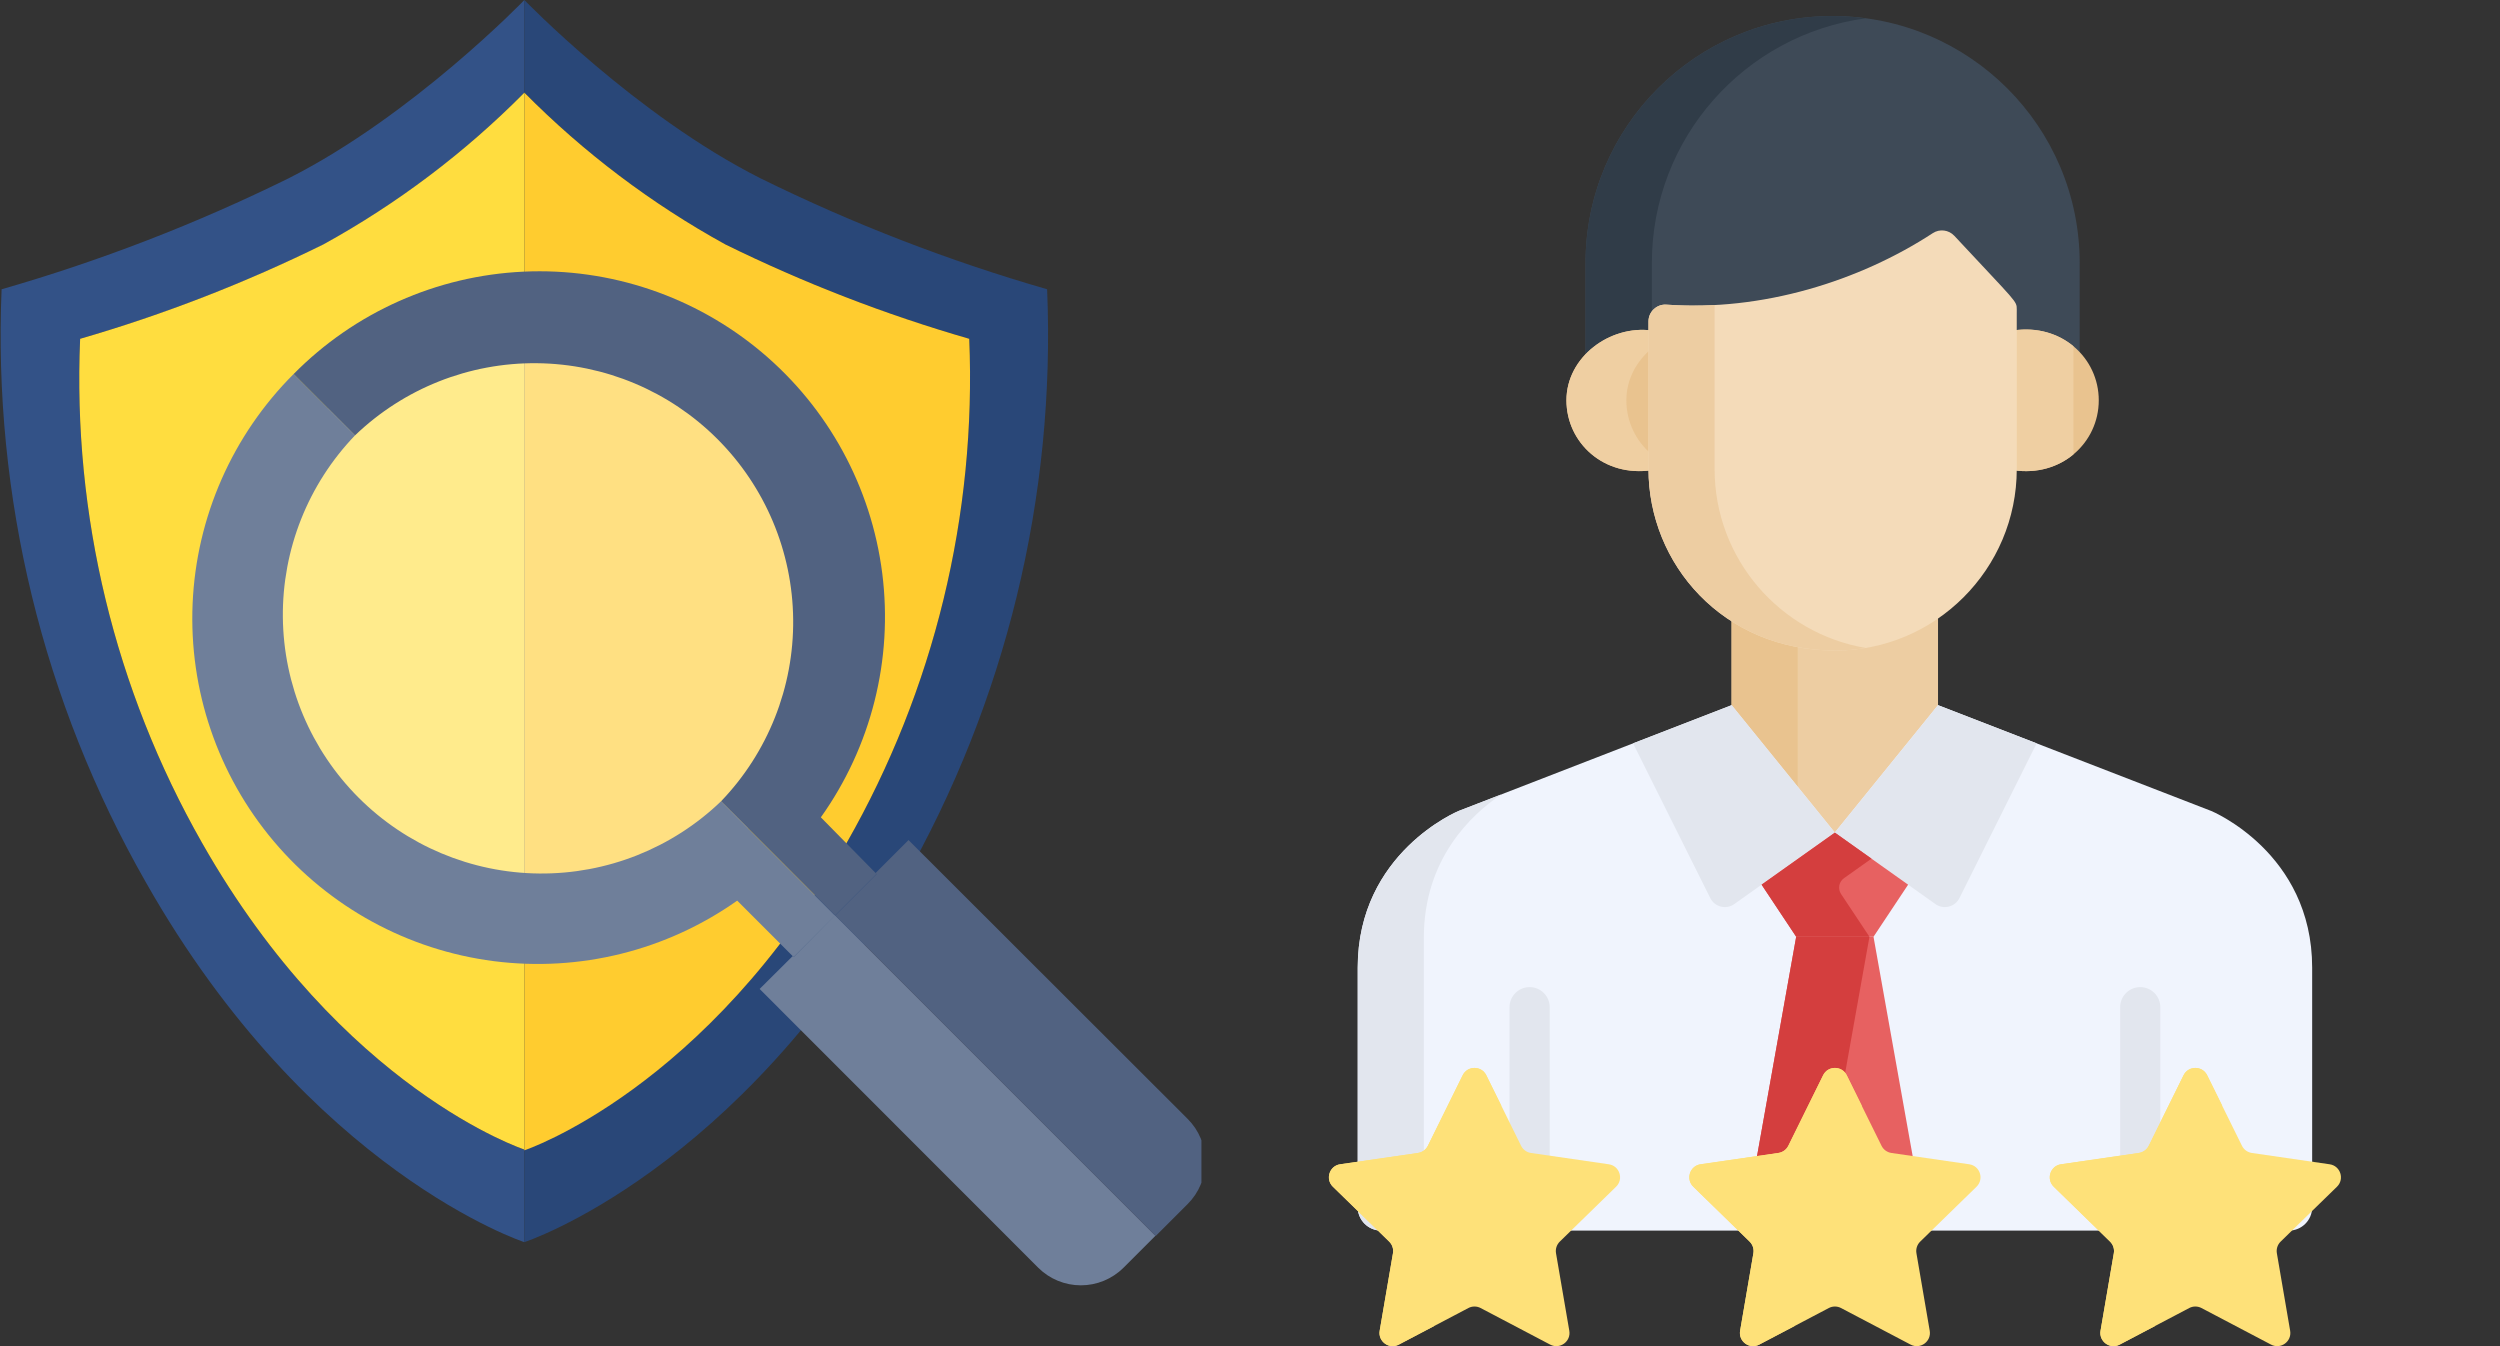
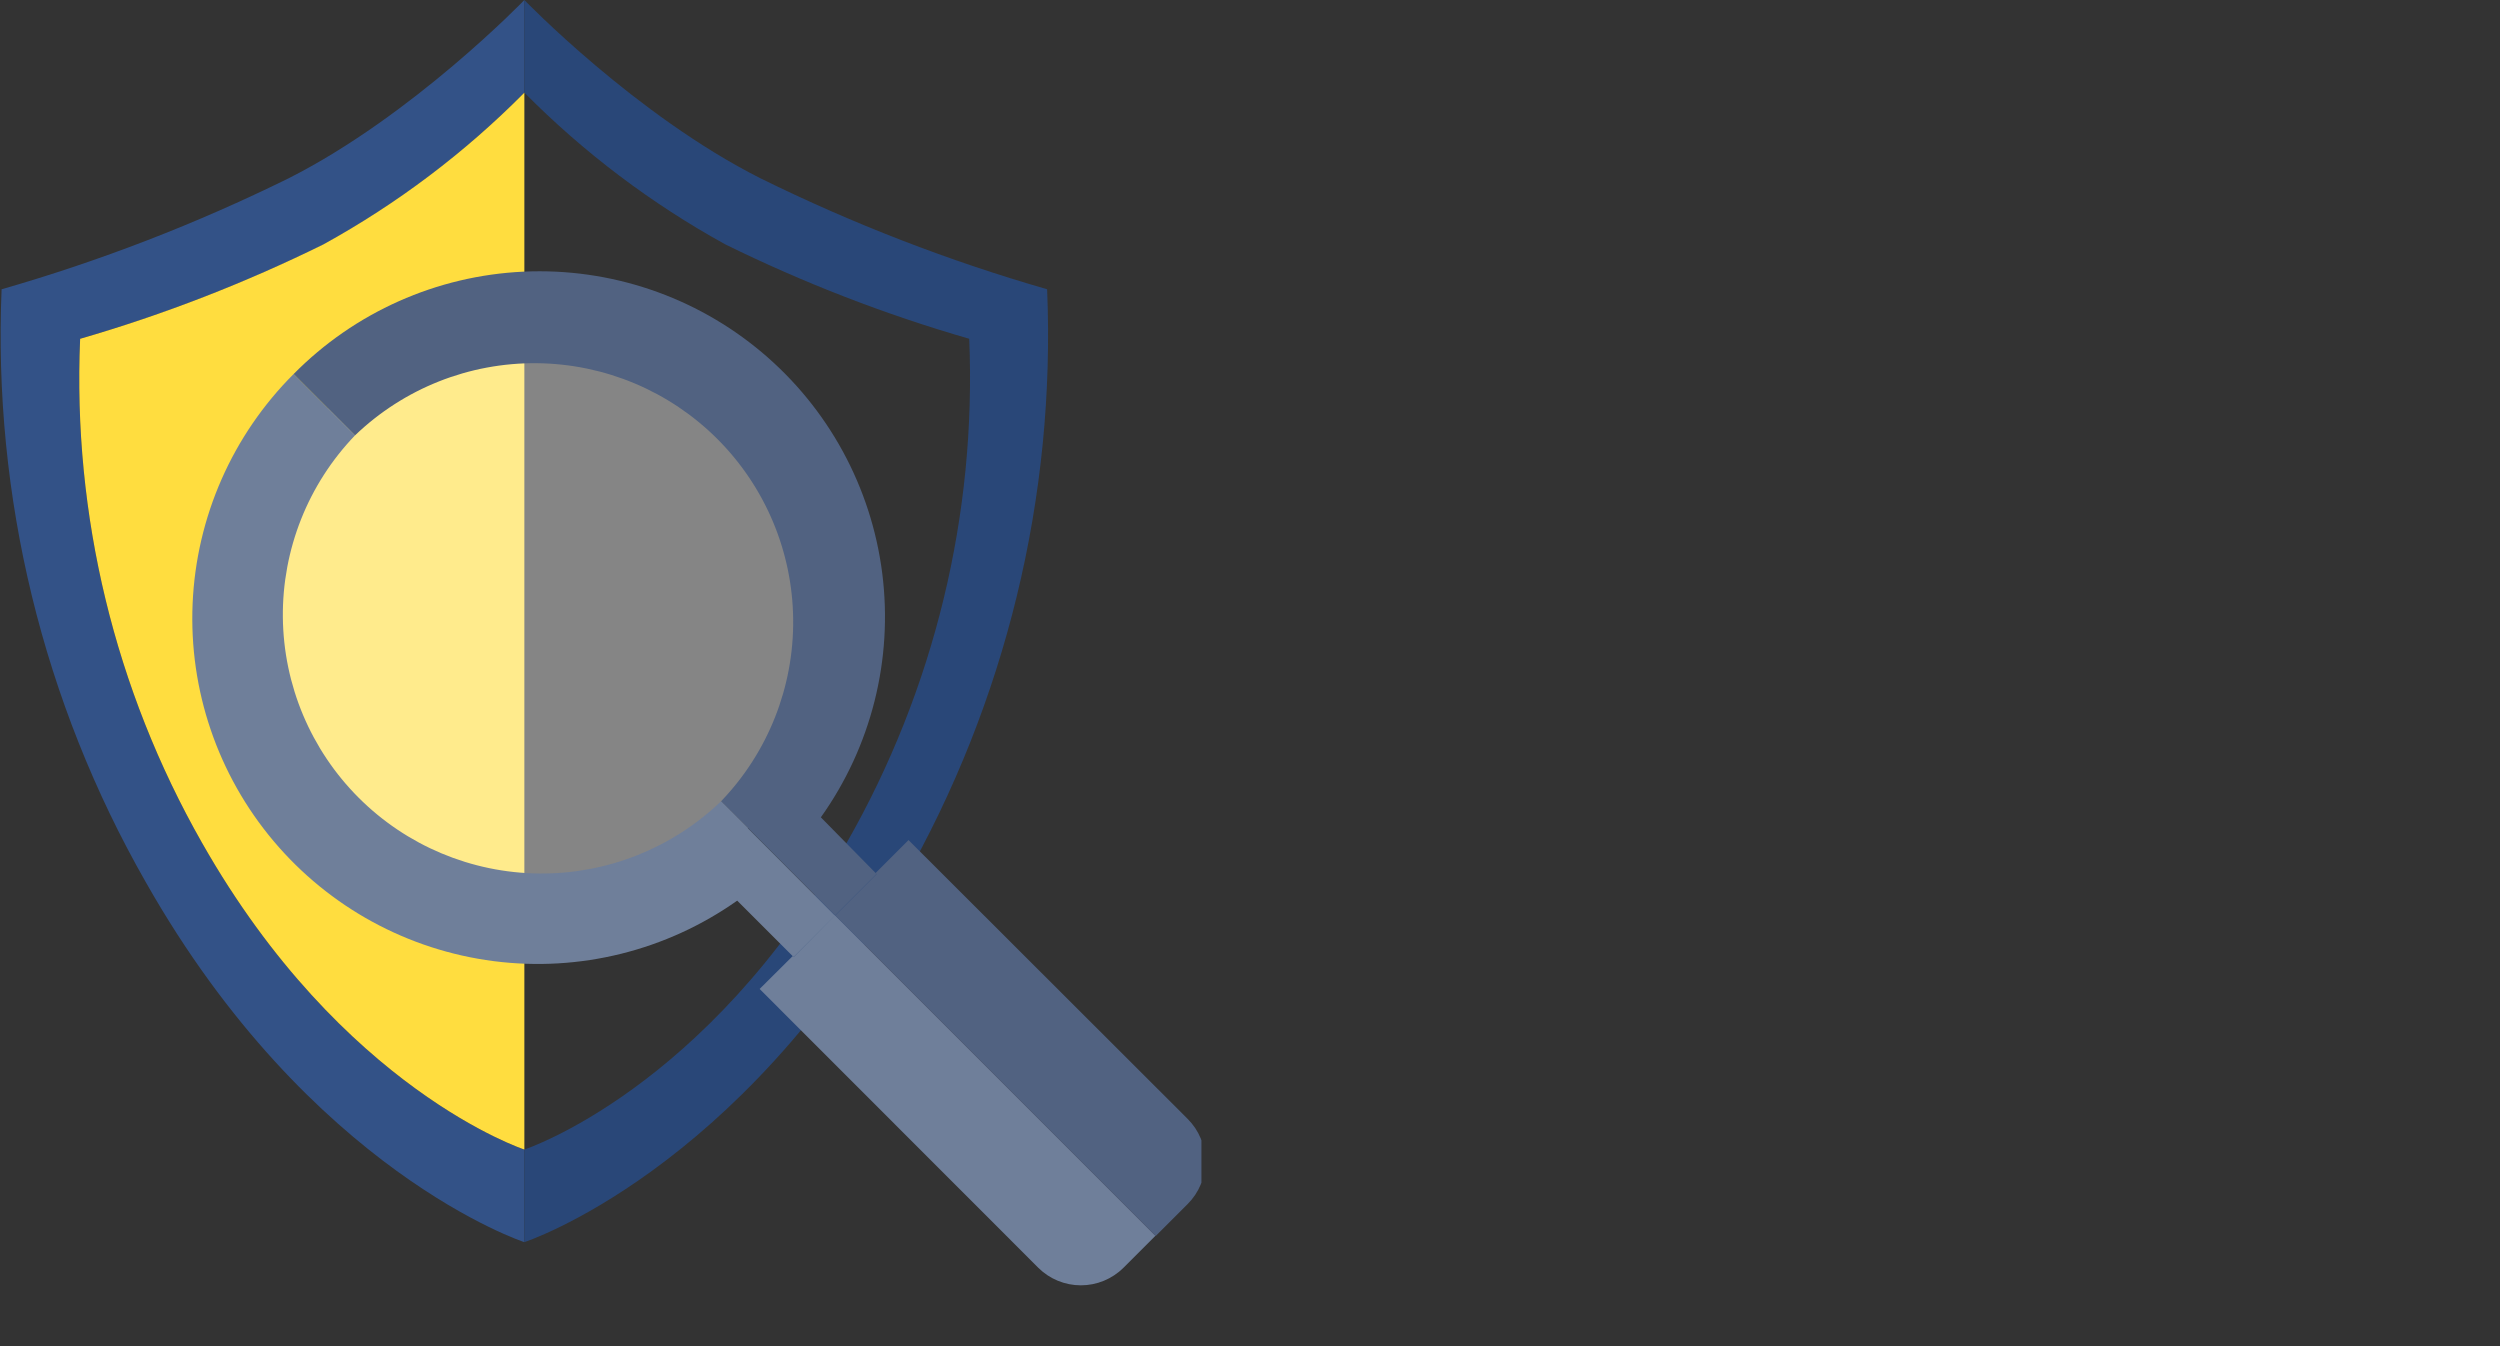
<svg xmlns="http://www.w3.org/2000/svg" fill="none" height="84" viewBox="0 0 156 84" width="156">
  <rect x="0" y="0" width="156" height="84" fill="#333333" stroke="none" />
  <clipPath id="a">
-     <path d="m73 1h83v83h-83z" />
+     <path d="m73 1h83h-83z" />
  </clipPath>
  <clipPath id="b">
    <path d="m0 0h74.97v80.21h-74.97z" />
  </clipPath>
  <g clip-path="url(#a)">
    <path d="m114.355 1c-8.515 0-15.418 6.902-15.418 15.417v6.101c1.03-.955 2.497-1.474 3.928-1.283v-.768c0-.611.521-1.093 1.126-1.047 5.961.428 12.027-1.466 16.614-4.462.428-.28.995-.21 1.343.164 3.921 4.215 3.897 4.052 3.897 4.602v1.509c1.569-.235 2.96.25 3.927 1.148v-5.963c0-8.515-6.902-15.417-15.417-15.417z" fill="#3e4a57" />
    <path d="m103.076 16.418c0-7.813 5.812-14.264 13.348-15.275-.678-.091-1.367-.142-2.069-.142-8.515 0-15.418 6.902-15.418 15.417v6.101c1.03-.955 2.497-1.474 3.928-1.283v-.768c0-.237.079-.454.211-.629z" fill="#303c48" />
    <path d="m125.641 20.62v8.446c0 .091-.005.182-.007.273 2.988.453 5.329-1.707 5.329-4.359 0-2.657-2.343-4.806-5.322-4.36z" fill="#e9c38f" />
    <path d="m103.069 29.065v-8.442c-2.602-.347-5.323 1.649-5.323 4.356 0 2.649 2.336 4.812 5.329 4.359-.002-.091-.006-.182-.006-.273z" fill="#e9c38f" />
    <path d="m129.38 21.604c-.955-.792-2.269-1.204-3.739-.984v8.446c0 .092-.005.182-.007.273 1.474.223 2.79-.19 3.746-.984z" fill="#efcfa2" />
    <path d="m103.069 28.355c-.983-.816-1.584-2.033-1.584-3.376 0-1.307.635-2.447 1.584-3.239v-1.118c-2.602-.347-5.323 1.649-5.323 4.356 0 2.649 2.336 4.812 5.329 4.359-.002-.091-.006-.182-.006-.273z" fill="#efcfa2" />
    <path d="m114.519 40.187c-2.491 0-4.68-.684-6.47-1.828v6.051l6.442 7.952 6.442-7.952v-6.221c-1.825 1.259-4.034 1.998-6.414 1.998z" fill="#edcda2" />
-     <path d="m112.175 39.974c-1.536-.285-2.922-.845-4.126-1.615v6.051l4.126 5.093z" fill="#e9c38f" />
    <path d="m137.975 50.602-17.042-6.6-6.442 7.952-6.442-7.952-17.025 6.6s-6.303 2.591-6.303 9.777v14.945c0 .81.656 1.466 1.466 1.466h56.638c.803 0 1.454-.651 1.454-1.454v-14.958c0-7.186-6.304-9.777-6.304-9.777z" fill="#f0f4fd" />
    <path d="m88.847 75.324v-16.802c0-4.93 2.967-7.697 4.83-8.949l-2.652 1.028s-6.303 2.591-6.303 9.777v14.945c0 .81.656 1.466 1.466 1.466h4.126c-.81 0-1.466-.656-1.466-1.466z" fill="#e2e6ee" />
-     <path d="m121.948 14.713c-.348-.374-.915-.444-1.343-.164-4.587 2.996-10.653 4.89-16.614 4.462-.604-.046-1.126.437-1.126 1.047v9.21c0 5.92 4.639 11.326 11.654 11.326 6.246 0 11.327-5.081 11.327-11.326v-9.954c0-.55.024-.387-3.898-4.602z" fill="#f4dbb9" />
-     <path d="m106.991 29.269v-10.234c-.998.053-2 .048-3-.024-.604-.046-1.126.436-1.126 1.047v9.21c0 5.92 4.639 11.326 11.655 11.326.647 0 1.281-.058 1.899-.162-5.345-.906-9.428-5.566-9.428-11.164z" fill="#edcda2" />
    <path d="m122.269 56.039 4.817-9.655-6.154-2.383-6.442 7.952 6.281 4.461c.508.361 1.219.183 1.498-.375z" fill="#e2e6ee" />
    <path d="m106.721 56.039-4.818-9.655 6.154-2.383 6.442 7.952-6.281 4.461c-.508.361-1.219.183-1.497-.375z" fill="#e2e6ee" />
    <path d="m114.499 51.959v-.005l-.004.003-.004-.003v.005l-4.568 3.244 2.159 3.25h4.826l2.159-3.25z" fill="#e76161" />
    <path d="m108.809 76.791h11.372l-3.274-18.337c-1.742 0-3.083 0-4.825 0z" fill="#e76161" />
    <path d="m116.781 53.58-2.282-1.621v-.005l-.004.003-.004-.003v.005l-4.568 3.244 2.159 3.25h4.572l-1.773-2.668c-.215-.324-.134-.76.183-.986z" fill="#d43e3e" />
    <path d="m112.082 58.453-3.273 18.337h4.572l3.273-18.337c-1.594 0-2.886 0-4.572 0z" fill="#d43e3e" />
    <path d="m96.701 76.791v-13.942c0-.692-.561-1.253-1.253-1.253-.692 0-1.253.561-1.253 1.253v13.942z" fill="#e2e6ee" />
    <path d="m134.803 76.791v-13.942c0-.692-.561-1.253-1.253-1.253-.691 0-1.252.561-1.252 1.253v13.942z" fill="#e2e6ee" />
    <g fill="#fee179">
      <path d="m123.335 74.052c.488-.475.219-1.303-.455-1.401l-4.855-.706c-.267-.039-.499-.207-.618-.449l-2.171-4.399c-.301-.61-1.172-.61-1.473 0l-2.171 4.399c-.12.242-.351.41-.619.449l-4.855.706c-.674.098-.942.926-.455 1.401l3.513 3.424c.194.189.282.461.236.727l-.829 4.835c-.115.671.589 1.182 1.191.866l4.343-2.283c.239-.126.525-.126.764 0l4.343 2.283c.602.317 1.306-.195 1.191-.866l-.829-4.835c-.046-.266.042-.538.236-.727z" />
      <path d="m145.827 74.052c.487-.475.218-1.303-.455-1.401l-4.855-.706c-.268-.039-.499-.207-.619-.449l-2.171-4.399c-.301-.61-1.172-.61-1.473 0l-2.171 4.399c-.12.242-.351.41-.619.449l-4.855.706c-.673.098-.942.926-.455 1.401l3.513 3.424c.194.189.282.461.236.727l-.829 4.835c-.115.671.589 1.182 1.192.866l4.342-2.283c.239-.126.525-.126.764 0l4.343 2.283c.602.317 1.306-.195 1.191-.866l-.829-4.835c-.046-.266.043-.538.236-.727z" />
      <path d="m100.844 74.052c.488-.475.219-1.303-.455-1.401l-4.855-.706c-.268-.039-.499-.207-.618-.449l-2.171-4.399c-.301-.61-1.172-.61-1.473 0l-2.171 4.399c-.12.242-.351.41-.618.449l-4.855.706c-.674.098-.943.926-.455 1.401l3.513 3.424c.194.189.282.461.236.727l-.829 4.835c-.115.671.589 1.183 1.192.866l4.342-2.283c.239-.126.525-.126.764 0l4.342 2.283c.603.317 1.307-.195 1.192-.866l-.829-4.835c-.046-.266.043-.538.236-.727z" />
      <path d="m112.753 78.203c.045-.266-.043-.538-.237-.727l-3.513-3.424c-.487-.475-.218-1.303.456-1.401l4.855-.706c.267-.039.498-.207.618-.449l1.238-2.508-.934-1.892c-.302-.61-1.172-.61-1.473 0l-2.171 4.399c-.12.242-.351.41-.619.449l-4.855.706c-.673.098-.942.926-.455 1.401l3.513 3.424c.194.189.282.461.236.727l-.829 4.835c-.115.671.589 1.182 1.191.866l2.199-1.156z" />
      <path d="m135.244 78.203c.046-.266-.043-.538-.236-.727l-3.513-3.424c-.488-.475-.219-1.303.455-1.401l4.855-.706c.267-.039.499-.207.618-.449l1.238-2.508-.934-1.892c-.301-.61-1.172-.61-1.473 0l-2.171 4.399c-.12.242-.351.41-.619.449l-4.855.706c-.673.098-.942.926-.455 1.401l3.513 3.424c.194.189.282.461.236.727l-.829 4.835c-.115.671.589 1.182 1.192.866l2.198-1.156z" />
-       <path d="m90.261 78.203c.046-.266-.043-.538-.236-.727l-3.513-3.424c-.487-.475-.218-1.303.455-1.401l4.855-.706c.268-.039.499-.207.618-.449l1.238-2.508-.934-1.892c-.301-.61-1.172-.61-1.473 0l-2.171 4.399c-.12.242-.351.41-.618.449l-4.855.706c-.674.098-.943.926-.455 1.401l3.513 3.424c.194.189.282.461.236.727l-.829 4.835c-.115.671.589 1.183 1.192.866l2.198-1.156z" />
    </g>
  </g>
  <g clip-path="url(#b)">
    <path d="m12.6 52.581c-5.437-9.558-8.071-20.454-7.6-31.44 5.237-1.512 10.33-3.483 15.22-5.89 4.598-2.543 8.807-5.732 12.5-9.47v-5.78s-6.94 7.2-14.72 11.13c-5.75 2.832-11.74 5.148-17.9 6.92-.541 12.934 2.579 25.759 9 37 10.25 18.09 23.62 22.46 23.62 22.46v-5.78s-11.37-3.73-20.12-19.15z" fill="#335287" />
    <path d="m65.34 18.05c-6.153-1.774-12.136-4.089-17.88-6.92-7.8-3.93-14.74-11.13-14.74-11.13v5.78c3.705 3.741 7.928 6.93 12.54 9.47 4.89 2.407 9.983 4.378 15.22 5.89.459 10.99-2.189 21.886-7.64 31.44-8.74 15.42-20.12 19.15-20.12 19.15v5.78s13.37-4.37 23.65-22.51c6.402-11.229 9.51-24.035 8.97-36.95z" fill="#294778" />
-     <path d="m52.84 52.581c5.451-9.554 8.099-20.45 7.64-31.44-5.237-1.512-10.33-3.483-15.22-5.89-4.612-2.54-8.835-5.729-12.54-9.47v66s11.38-3.78 20.12-19.2z" fill="#ffcc2f" />
    <path d="m20.18 15.251c-4.878 2.405-9.957 4.376-15.18 5.89-.471 10.986 2.163 21.882 7.6 31.44 8.75 15.42 20.12 19.15 20.12 19.15v-65.95c-3.705 3.741-7.928 6.93-12.54 9.47z" fill="#ffdd3f" />
    <path d="m46.662 25.491c2.59 2.59 4.354 5.89 5.069 9.483.715 3.592.348 7.316-1.054 10.701s-3.775 6.277-6.821 8.312c-3.046 2.035-6.626 3.121-10.289 3.121s-7.244-1.086-10.289-3.121c-3.046-2.035-5.419-4.928-6.821-8.312s-1.768-7.108-1.054-10.701c.715-3.593 2.479-6.893 5.069-9.483 3.473-3.473 8.184-5.424 13.095-5.424s9.622 1.951 13.095 5.424z" fill="#fff" opacity=".4" />
    <path d="m49.521 59.721-.06-.06-2.06 2.05 17.39 17.4c.706.7 1.66 1.093 2.655 1.093s1.949-.393 2.655-1.093l2-2-20-20z" fill="#6f7f9a" />
    <path d="m52.111 57.13 20 20 2-2c.349-.348.626-.762.815-1.218.189-.456.286-.944.286-1.437 0-.493-.097-.982-.286-1.437-.189-.456-.466-.869-.815-1.218l-17.42-17.4-2.06 2.06.07.06z" fill="#516281" />
    <path d="m52.042 57.071-3.23-3.24-1.51-1.51-2.31-2.32c-3.048 2.93-7.122 4.548-11.35 4.506-4.227-.041-8.27-1.738-11.26-4.727s-4.689-7.03-4.732-11.258 1.573-8.303 4.501-11.352l-3.83-3.83c-3.821 3.818-6.07 8.931-6.302 14.327-.232 5.397 1.571 10.684 5.051 14.815 3.48 4.131 8.384 6.806 13.741 7.494 5.357.689 10.778-.659 15.19-3.776l3.46 3.46.06.06 2.59-2.59z" fill="#6f7f9a" />
    <path d="m51.221 51.001c3.146-4.414 4.513-9.851 3.831-15.228-.683-5.377-3.365-10.3-7.514-13.788s-9.459-5.285-14.873-5.034c-5.414.251-10.535 2.532-14.343 6.389l3.83 3.83c3.048-2.93 7.122-4.548 11.35-4.506 4.227.041 8.27 1.738 11.26 4.727s4.689 7.03 4.732 11.258c.043 4.227-1.573 8.303-4.501 11.352l2.31 2.31 1.51 1.51 3.23 3.24.07.06 2.59-2.59-.07-.06z" fill="#516281" />
  </g>
</svg>